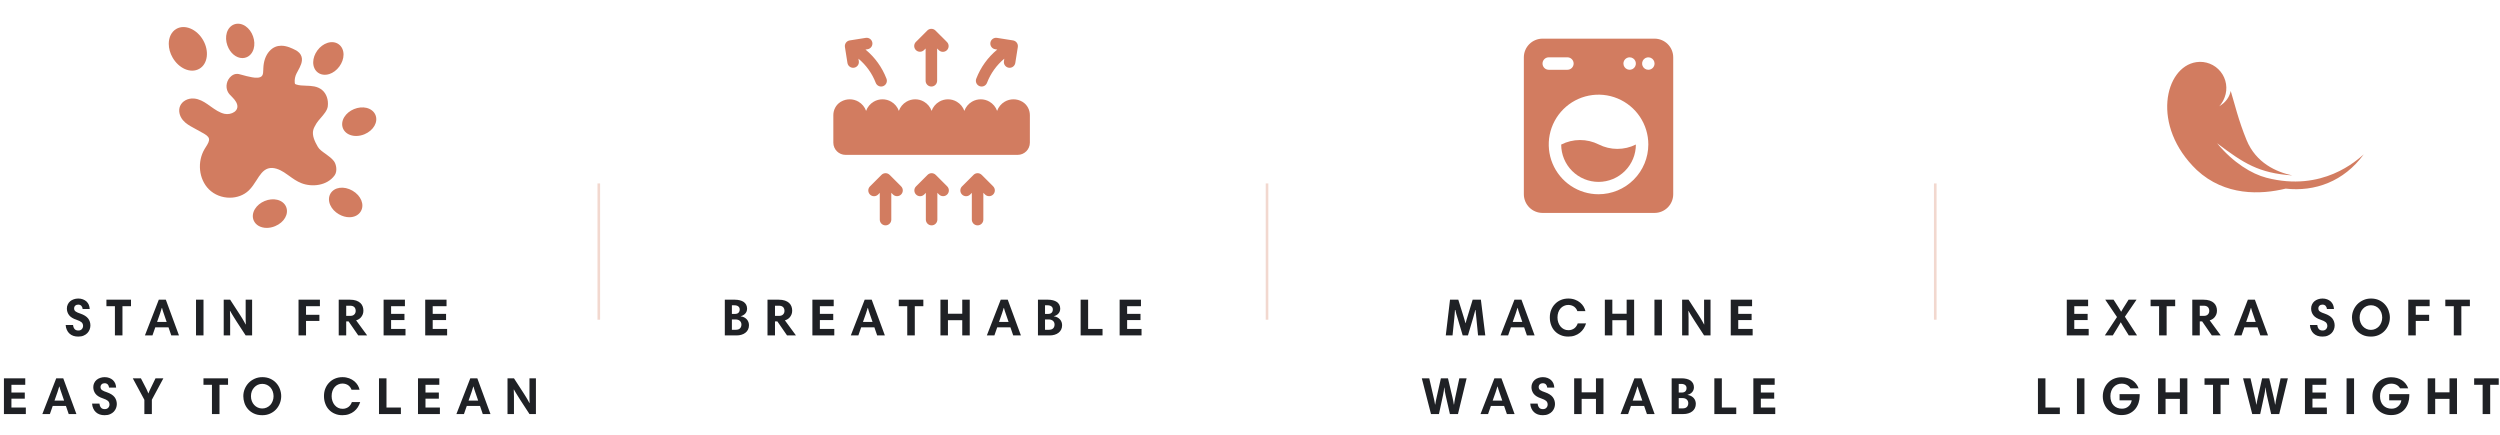
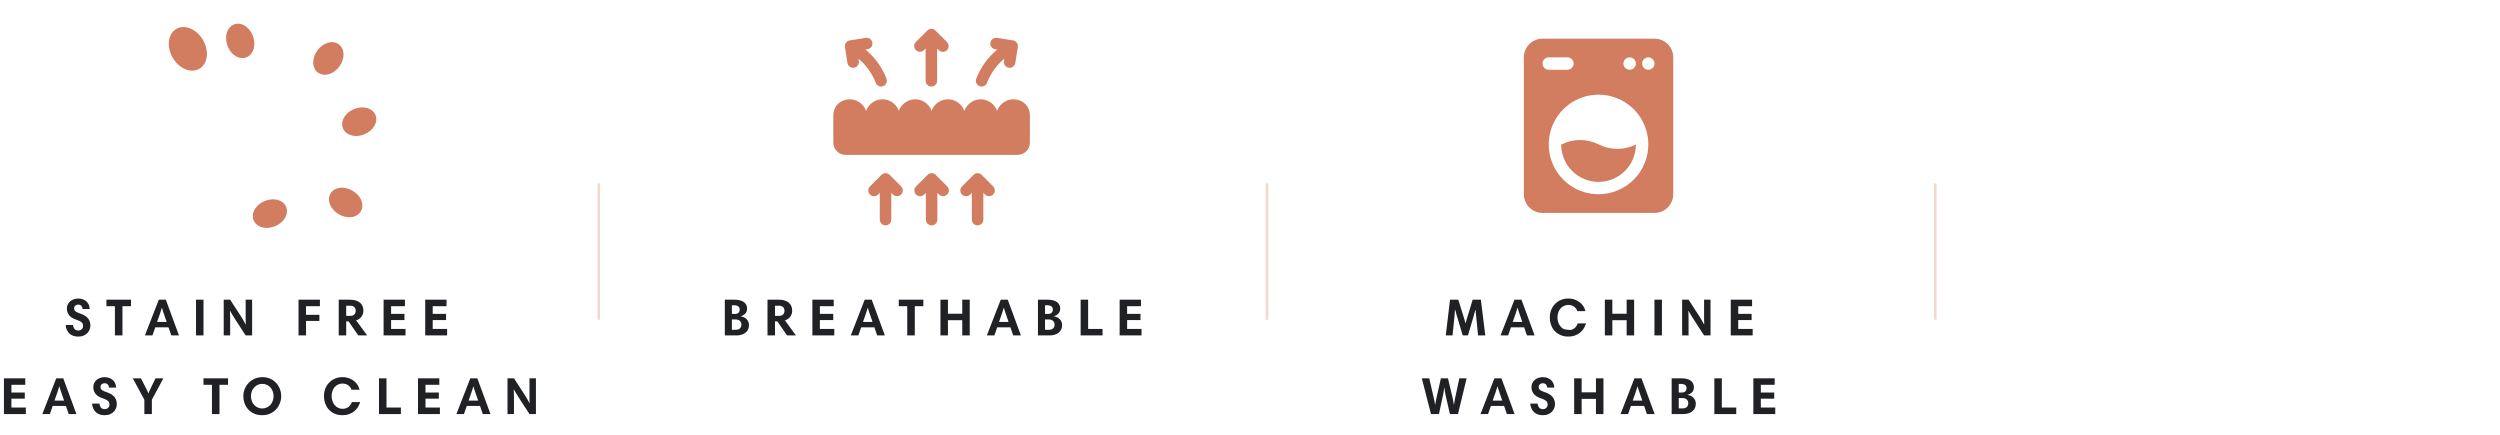
<svg xmlns="http://www.w3.org/2000/svg" fill="none" viewBox="0 0 954 166" height="166" width="954">
  <path fill="#D27C60" d="M139.868 41.16C138.38 40.812 136.676 40.968 135.092 41.628C133.496 42.288 132.176 43.368 131.372 44.688C130.508 46.092 130.328 47.664 130.88 48.996C131.432 50.328 132.668 51.312 134.276 51.696C134.792 51.828 135.332 51.888 135.884 51.888C136.928 51.888 138.02 51.672 139.064 51.24C142.532 49.8 144.38 46.56 143.276 43.872C142.724 42.54 141.476 41.556 139.868 41.16Z" />
  <path fill="#D27C60" d="M105.788 76.236C104.288 75.876 102.596 76.044 101 76.704C99.404 77.364 98.096 78.444 97.292 79.752C96.416 81.168 96.236 82.74 96.788 84.072C97.556 85.92 99.5 86.964 101.78 86.964C102.8 86.964 103.892 86.76 104.972 86.304C108.452 84.876 110.3 81.636 109.184 78.936C108.632 77.604 107.396 76.62 105.788 76.236Z" />
  <path fill="#D27C60" d="M73.34 26.964C74.312 26.964 75.236 26.724 76.076 26.244C79.28 24.396 79.916 19.476 77.492 15.288C75.068 11.088 70.484 9.18 67.292 11.028C65.396 12.12 64.4 14.28 64.4 16.728C64.4 18.432 64.88 20.28 65.876 21.996C67.016 23.964 68.66 25.5 70.508 26.328C71.456 26.748 72.416 26.964 73.34 26.964Z" />
  <path fill="#D27C60" d="M126.092 73.896C125.372 75.144 125.348 76.728 126.02 78.24C126.644 79.644 127.808 80.892 129.308 81.756C130.628 82.524 132.02 82.896 133.316 82.896C135.2 82.896 136.844 82.104 137.708 80.604C139.172 78.084 137.756 74.628 134.504 72.756C131.24 70.872 127.556 71.376 126.092 73.896Z" />
  <path fill="#D27C60" d="M129.284 16.92C128.132 16.056 126.56 15.852 124.976 16.356C123.512 16.824 122.144 17.844 121.124 19.224C120.104 20.616 119.528 22.224 119.516 23.76C119.504 25.416 120.164 26.856 121.328 27.708C122.072 28.26 122.984 28.536 123.956 28.536C124.496 28.536 125.06 28.452 125.636 28.272C127.1 27.804 128.468 26.784 129.488 25.392C130.508 24.012 131.084 22.404 131.096 20.868C131.108 19.212 130.448 17.772 129.284 16.92Z" />
-   <path fill="#D27C60" d="M73.748 48.732L77.324 50.712C78.416 51.312 79.496 51.972 79.736 52.872C79.976 53.82 79.292 54.924 78.56 56.076C78.404 56.328 78.248 56.568 78.104 56.808C75.164 61.716 75.848 68.34 79.688 72.216C81.824 74.364 84.776 75.444 87.692 75.444C90.38 75.444 93.044 74.52 94.976 72.636C96.14 71.508 97.016 70.128 97.868 68.808C99.128 66.816 100.328 64.944 102.236 64.308C104.36 63.612 106.76 64.716 108.392 65.76C109.052 66.192 109.7 66.648 110.336 67.104C111.776 68.148 113.276 69.228 115.028 69.9C119 71.46 124.784 70.932 127.688 66.912C128.828 65.328 128.324 62.724 127.46 61.548C126.656 60.444 125.42 59.568 124.244 58.716C123.068 57.888 121.856 57.024 121.316 56.088C120.128 54.048 118.988 51.684 119.552 49.56C119.756 48.792 120.188 48.06 120.644 47.28L120.788 47.04C121.076 46.536 121.664 45.852 122.276 45.144C123.572 43.656 124.904 42.12 125.084 40.572C125.396 38.088 124.556 35.7 122.912 34.344C121.1 32.844 118.88 32.772 116.732 32.7C115.412 32.652 114.152 32.616 113.06 32.244C112.664 32.112 112.58 32.016 112.568 31.992C112.544 31.968 112.508 31.872 112.472 31.524C112.364 30.336 112.616 29.1 113.156 28.032C113.312 27.732 113.48 27.42 113.648 27.108C114.584 25.404 115.64 23.472 115.064 21.612C114.74 20.556 113.948 19.704 112.7 19.08C111.56 18.492 109.508 17.448 107.336 17.448C105.788 17.448 104.168 17.976 102.764 19.572C101.372 21.156 100.58 23.4 100.484 26.088L100.472 26.544C100.448 27.48 100.424 28.356 100.016 28.908C99.332 29.844 97.568 29.748 96.212 29.496C94.82 29.244 93.44 28.908 92.06 28.5C91.472 28.32 90.74 28.104 89.936 28.236C89.36 28.332 88.796 28.596 88.268 29.028C86.468 30.492 85.904 33.18 86.996 35.148C87.404 35.88 87.98 36.432 88.484 36.924L88.736 37.188C89.684 38.136 90.776 39.564 90.572 40.98C90.452 41.832 89.876 42.396 89.42 42.72C88.412 43.428 86.96 43.704 85.7 43.44C83.792 43.032 82.112 41.844 80.348 40.596C79.94 40.296 79.532 40.008 79.112 39.72C77.708 38.76 76.004 37.764 74.036 37.596C71.696 37.404 69.512 38.58 68.72 40.464C68.012 42.12 68.444 44.244 69.8 45.852C70.916 47.184 72.416 48.012 73.748 48.732Z" />
  <path fill="#D27C60" d="M92.492 22.164C92.972 22.164 93.452 22.08 93.92 21.912C95.276 21.432 96.32 20.244 96.788 18.66C97.22 17.184 97.136 15.48 96.56 13.86C95.984 12.228 94.964 10.86 93.704 9.996C92.336 9.06 90.776 8.796 89.408 9.288C88.052 9.768 87.008 10.956 86.54 12.54C86.108 14.016 86.192 15.72 86.768 17.34C87.812 20.28 90.152 22.164 92.492 22.164Z" />
  <path fill="#1F2125" d="M31.541 117.92C31.501 117.42 31.321 117.02 31.041 116.7C30.741 116.4 30.341 116.24 29.841 116.24C29.381 116.24 29.001 116.38 28.721 116.64C28.421 116.92 28.281 117.26 28.281 117.7C28.281 118.22 28.481 118.62 28.921 118.9C29.341 119.18 29.921 119.44 30.641 119.66C32.041 120.14 33.021 120.76 33.621 121.52C34.201 122.28 34.501 123.18 34.501 124.2C34.501 124.7 34.401 125.2 34.221 125.7C34.021 126.22 33.741 126.68 33.361 127.08C32.981 127.48 32.501 127.82 31.921 128.06C31.341 128.32 30.661 128.44 29.861 128.44C29.181 128.44 28.541 128.36 27.981 128.16C27.421 127.96 26.921 127.68 26.521 127.3C26.101 126.92 25.761 126.46 25.521 125.9C25.261 125.36 25.101 124.74 25.061 124.02H27.881C27.941 124.66 28.141 125.18 28.461 125.56C28.781 125.94 29.261 126.12 29.901 126.12C30.461 126.12 30.901 125.96 31.221 125.6C31.541 125.26 31.701 124.84 31.701 124.36C31.701 123.8 31.501 123.34 31.121 122.98C30.721 122.64 30.101 122.32 29.241 122.04C27.881 121.6 26.921 121 26.361 120.26C25.801 119.52 25.521 118.68 25.521 117.74C25.521 117.18 25.621 116.66 25.861 116.18C26.081 115.7 26.381 115.3 26.781 114.96C27.161 114.64 27.621 114.38 28.161 114.2C28.681 114.02 29.261 113.92 29.861 113.92C30.501 113.92 31.101 114.02 31.621 114.22C32.141 114.42 32.601 114.68 32.981 115.02C33.361 115.38 33.661 115.8 33.881 116.28C34.081 116.78 34.201 117.32 34.241 117.92H31.541ZM43.851 116.84H40.611V114.36H49.991V116.84H46.731V128H43.851V116.84ZM60.598 114.36H63.278L68.298 128H65.358L64.298 124.9H59.258L58.178 128H55.298L60.598 114.36ZM59.938 122.86H63.598L62.478 119.6C62.338 119.22 62.218 118.86 62.118 118.54C62.018 118.22 61.918 117.88 61.838 117.52H61.738C61.538 118.24 61.318 118.94 61.078 119.62L59.938 122.86ZM74.799 114.36H77.659V128H74.799V114.36ZM87.746 118.64C87.746 118.8 87.746 119 87.766 119.24C87.766 119.48 87.786 119.7 87.786 119.94C87.786 120.18 87.806 120.42 87.806 120.64C87.806 120.88 87.826 121.06 87.826 121.22V128H85.366V114.36H87.826L91.626 120.22C91.946 120.7 92.206 121.14 92.426 121.5C92.646 121.86 92.846 122.2 93.006 122.48C93.166 122.76 93.306 123.02 93.426 123.24C93.546 123.46 93.646 123.66 93.746 123.82H93.806C93.806 123.66 93.786 123.46 93.786 123.24C93.786 123.02 93.766 122.8 93.766 122.56C93.766 122.34 93.746 122.12 93.746 121.9C93.746 121.7 93.746 121.52 93.746 121.36V114.36H96.206V128H93.746L90.266 122.66C89.866 122.06 89.546 121.54 89.286 121.1C89.006 120.68 88.786 120.32 88.606 120C88.426 119.7 88.266 119.44 88.146 119.22C88.026 119.02 87.906 118.82 87.826 118.64H87.746ZM122.081 116.84H116.781V120.12H121.881V122.48H116.781V128H113.921V114.36H122.081V116.84ZM140.113 128H136.713L133.013 122.64H132.113V128H129.253V114.36H133.493C134.453 114.36 135.253 114.48 135.913 114.7C136.573 114.94 137.113 115.24 137.513 115.62C137.913 116 138.213 116.44 138.393 116.94C138.573 117.44 138.673 117.96 138.673 118.52C138.673 119.02 138.593 119.48 138.453 119.88C138.293 120.28 138.093 120.64 137.853 120.96C137.613 121.28 137.313 121.54 136.973 121.76C136.633 121.98 136.273 122.14 135.893 122.24L140.113 128ZM135.733 118.64C135.733 118.02 135.553 117.54 135.193 117.18C134.833 116.84 134.313 116.66 133.633 116.66H132.113V120.54H133.653C134.293 120.54 134.813 120.38 135.173 120.02C135.533 119.68 135.733 119.22 135.733 118.64ZM154.521 116.84H149.241V119.78H154.341V122.14H149.241V125.52H154.741V128H146.381V114.36H154.521V116.84ZM170.4 116.84H165.12V119.78H170.22V122.14H165.12V125.52H170.62V128H162.26V114.36H170.4V116.84ZM9.639 146.84H4.359V149.78H9.459V152.14H4.359V155.52H9.859V158H1.499V144.36H9.639V146.84ZM21.458 144.36H24.138L29.158 158H26.218L25.158 154.9H20.118L19.038 158H16.158L21.458 144.36ZM20.798 152.86H24.458L23.338 149.6C23.198 149.22 23.078 148.86 22.978 148.54C22.878 148.22 22.778 147.88 22.698 147.52H22.598C22.398 148.24 22.178 148.94 21.938 149.62L20.798 152.86ZM41.619 147.92C41.579 147.42 41.399 147.02 41.119 146.7C40.819 146.4 40.419 146.24 39.919 146.24C39.459 146.24 39.079 146.38 38.799 146.64C38.499 146.92 38.359 147.26 38.359 147.7C38.359 148.22 38.559 148.62 38.999 148.9C39.419 149.18 39.999 149.44 40.719 149.66C42.119 150.14 43.099 150.76 43.699 151.52C44.279 152.28 44.579 153.18 44.579 154.2C44.579 154.7 44.479 155.2 44.299 155.7C44.099 156.22 43.819 156.68 43.439 157.08C43.059 157.48 42.579 157.82 41.999 158.06C41.419 158.32 40.739 158.44 39.939 158.44C39.259 158.44 38.619 158.36 38.059 158.16C37.499 157.96 36.999 157.68 36.599 157.3C36.179 156.92 35.839 156.46 35.599 155.9C35.339 155.36 35.179 154.74 35.139 154.02H37.959C38.019 154.66 38.219 155.18 38.539 155.56C38.859 155.94 39.339 156.12 39.979 156.12C40.539 156.12 40.979 155.96 41.299 155.6C41.619 155.26 41.779 154.84 41.779 154.36C41.779 153.8 41.579 153.34 41.199 152.98C40.799 152.64 40.179 152.32 39.319 152.04C37.959 151.6 36.999 151 36.439 150.26C35.879 149.52 35.599 148.68 35.599 147.74C35.599 147.18 35.699 146.66 35.939 146.18C36.159 145.7 36.459 145.3 36.859 144.96C37.239 144.64 37.699 144.38 38.239 144.2C38.759 144.02 39.339 143.92 39.939 143.92C40.579 143.92 41.179 144.02 41.699 144.22C42.219 144.42 42.679 144.68 43.059 145.02C43.439 145.38 43.739 145.8 43.959 146.28C44.159 146.78 44.279 147.32 44.319 147.92H41.619ZM55.089 152.56L50.669 144.36H53.769L55.869 148.42C56.009 148.72 56.149 149.02 56.269 149.3C56.389 149.58 56.509 149.86 56.589 150.12H56.629C56.729 149.84 56.849 149.58 56.969 149.3C57.089 149.04 57.209 148.76 57.369 148.44L59.349 144.36H62.349L57.949 152.54V158H55.089V152.56ZM80.882 146.84H77.642V144.36H87.022V146.84H83.762V158H80.882V146.84ZM95.769 151.18C95.769 151.86 95.87 152.48 96.09 153.04C96.309 153.62 96.609 154.12 97.01 154.54C97.389 154.96 97.85 155.28 98.37 155.52C98.889 155.76 99.45 155.88 100.069 155.88C100.669 155.88 101.249 155.76 101.769 155.52C102.289 155.28 102.749 154.96 103.149 154.54C103.529 154.12 103.829 153.62 104.049 153.04C104.269 152.48 104.389 151.86 104.389 151.18C104.389 150.54 104.269 149.92 104.069 149.34C103.869 148.78 103.569 148.28 103.209 147.86C102.829 147.44 102.369 147.1 101.849 146.86C101.329 146.62 100.729 146.48 100.089 146.48C99.469 146.48 98.889 146.6 98.37 146.84C97.85 147.08 97.389 147.42 97.01 147.84C96.609 148.26 96.309 148.76 96.09 149.32C95.87 149.9 95.769 150.52 95.769 151.18ZM92.85 151.18C92.85 150.22 93.029 149.3 93.389 148.42C93.749 147.54 94.249 146.78 94.889 146.1C95.529 145.44 96.309 144.92 97.189 144.52C98.07 144.12 99.049 143.92 100.109 143.92C101.229 143.92 102.229 144.12 103.129 144.52C104.009 144.92 104.769 145.46 105.389 146.14C106.009 146.82 106.489 147.58 106.809 148.46C107.129 149.34 107.309 150.24 107.309 151.18C107.309 152.18 107.109 153.12 106.749 154C106.389 154.88 105.889 155.66 105.249 156.32C104.609 156.98 103.849 157.5 102.969 157.88C102.089 158.26 101.129 158.44 100.089 158.44C98.829 158.44 97.749 158.22 96.85 157.78C95.93 157.34 95.189 156.78 94.59 156.08C93.99 155.38 93.549 154.6 93.269 153.74C92.99 152.88 92.85 152.02 92.85 151.18ZM130.711 143.92C131.651 143.92 132.491 144.08 133.251 144.36C134.011 144.64 134.651 145.02 135.211 145.48C135.751 145.94 136.191 146.46 136.531 147.02C136.851 147.58 137.091 148.16 137.211 148.72H134.131C134.031 148.42 133.891 148.12 133.691 147.84C133.491 147.56 133.251 147.3 132.971 147.08C132.671 146.86 132.331 146.68 131.951 146.56C131.551 146.44 131.131 146.36 130.691 146.36C130.091 146.36 129.531 146.48 129.031 146.72C128.511 146.96 128.071 147.28 127.711 147.7C127.351 148.12 127.051 148.62 126.851 149.22C126.651 149.82 126.551 150.46 126.551 151.16C126.551 151.82 126.651 152.44 126.851 153.02C127.051 153.62 127.331 154.12 127.691 154.56C128.051 155 128.491 155.36 129.011 155.62C129.531 155.88 130.091 156 130.731 156C131.211 156 131.651 155.94 132.051 155.78C132.451 155.64 132.791 155.44 133.091 155.2C133.371 154.96 133.611 154.7 133.811 154.38C134.011 154.08 134.151 153.76 134.271 153.42H137.451C137.231 154.12 136.931 154.78 136.551 155.38C136.151 155.98 135.691 156.52 135.131 156.96C134.571 157.42 133.911 157.78 133.171 158.04C132.411 158.32 131.571 158.44 130.651 158.44C129.591 158.44 128.631 158.26 127.771 157.88C126.891 157.52 126.151 157 125.551 156.36C124.931 155.72 124.451 154.94 124.131 154.04C123.791 153.16 123.631 152.18 123.631 151.14C123.631 150.1 123.791 149.14 124.151 148.26C124.511 147.38 124.991 146.62 125.631 145.98C126.251 145.34 126.991 144.82 127.871 144.46C128.731 144.1 129.671 143.92 130.711 143.92ZM144.624 144.36H147.484V155.52H152.984V158H144.624V144.36ZM167.646 146.84H162.366V149.78H167.466V152.14H162.366V155.52H167.866V158H159.506V144.36H167.646V146.84ZM179.465 144.36H182.145L187.165 158H184.225L183.165 154.9H178.125L177.045 158H174.165L179.465 144.36ZM178.805 152.86H182.465L181.345 149.6C181.205 149.22 181.085 148.86 180.985 148.54C180.885 148.22 180.785 147.88 180.705 147.52H180.605C180.405 148.24 180.185 148.94 179.945 149.62L178.805 152.86ZM196.047 148.64C196.047 148.8 196.047 149 196.067 149.24C196.067 149.48 196.087 149.7 196.087 149.94C196.087 150.18 196.107 150.42 196.107 150.64C196.107 150.88 196.127 151.06 196.127 151.22V158H193.667V144.36H196.127L199.927 150.22C200.247 150.7 200.507 151.14 200.727 151.5C200.947 151.86 201.147 152.2 201.307 152.48C201.467 152.76 201.607 153.02 201.727 153.24C201.847 153.46 201.947 153.66 202.047 153.82H202.107C202.107 153.66 202.087 153.46 202.087 153.24C202.087 153.02 202.067 152.8 202.067 152.56C202.067 152.34 202.047 152.12 202.047 151.9C202.047 151.7 202.047 151.52 202.047 151.36V144.36H204.507V158H202.047L198.567 152.66C198.167 152.06 197.847 151.54 197.587 151.1C197.307 150.68 197.087 150.32 196.907 150C196.727 149.7 196.567 149.44 196.447 149.22C196.327 149.02 196.207 148.82 196.127 148.64H196.047Z" />
  <path fill="#D27C60" d="M356.946 11.625C356.078 10.779 354.7 10.798 353.856 11.645L349.502 15.998C348.644 16.856 348.644 18.247 349.502 19.105C350.36 19.963 351.752 19.963 352.61 19.105L353.214 18.501V30.823C353.214 32.036 354.198 33.02 355.411 33.02C356.625 33.02 357.609 32.036 357.609 30.823V18.501L358.245 19.137C359.103 19.995 360.494 19.996 361.353 19.137C362.211 18.279 362.211 16.888 361.353 16.03C360.467 15.145 357.092 11.768 356.946 11.625Z" />
  <path fill="#D27C60" d="M330.274 18.916L331.064 18.791C332.263 18.601 333.08 17.475 332.891 16.277C332.701 15.078 331.576 14.261 330.377 14.45C328.982 14.671 324.411 15.393 324.21 15.429C323.016 15.64 322.238 16.77 322.422 17.934L323.385 24.018C323.575 25.215 324.699 26.035 325.899 25.845C327.098 25.655 327.916 24.529 327.726 23.331L327.577 22.393C330.525 24.845 332.789 27.992 334.183 31.612C334.618 32.742 335.888 33.31 337.023 32.873C338.155 32.437 338.72 31.166 338.284 30.033C336.6 25.66 333.855 21.859 330.274 18.916Z" />
  <path fill="#D27C60" d="M386.575 15.421L380.447 14.45C379.249 14.26 378.122 15.078 377.933 16.276C377.743 17.475 378.56 18.601 379.759 18.791L380.549 18.916C376.968 21.859 374.223 25.66 372.539 30.034C372.103 31.166 372.668 32.438 373.8 32.874C374.94 33.312 376.207 32.738 376.64 31.613C378.034 27.993 380.298 24.845 383.246 22.393L383.097 23.331C382.907 24.529 383.725 25.655 384.924 25.845C386.127 26.035 387.249 25.212 387.438 24.018L388.401 17.935C388.59 16.741 387.77 15.61 386.575 15.421Z" />
  <path fill="#D27C60" d="M339.483 66.729C338.625 65.871 337.234 65.871 336.376 66.729L331.981 71.123C331.123 71.981 331.123 73.373 331.981 74.231C332.839 75.089 334.23 75.089 335.088 74.231L335.725 73.594V83.803C335.725 85.016 336.709 86 337.922 86C339.136 86 340.119 85.016 340.119 83.803V73.58L340.756 74.216C341.614 75.074 343.005 75.074 343.863 74.216C344.721 73.358 344.721 71.967 343.863 71.109L339.483 66.729Z" />
  <path fill="#D27C60" d="M357.062 66.729C356.204 65.871 354.812 65.871 353.954 66.729L349.56 71.123C348.701 71.981 348.701 73.373 349.56 74.231C350.418 75.089 351.809 75.089 352.667 74.231L353.303 73.594V83.803C353.303 85.016 354.287 86 355.501 86C356.714 86 357.698 85.016 357.698 83.803V73.58L358.334 74.216C359.192 75.074 360.584 75.074 361.442 74.216C362.3 73.358 362.3 71.967 361.442 71.109L357.062 66.729Z" />
  <path fill="#D27C60" d="M378.988 71.109L374.608 66.729C373.75 65.871 372.359 65.871 371.501 66.729L367.106 71.123C366.248 71.981 366.248 73.373 367.106 74.231C367.964 75.089 369.355 75.089 370.213 74.231L370.85 73.594V83.803C370.85 85.016 371.834 86 373.047 86C374.261 86 375.244 85.016 375.244 83.803V73.58L375.881 74.216C376.739 75.074 378.13 75.074 378.988 74.216C379.846 73.358 379.846 71.967 378.988 71.109Z" />
  <path fill="#D27C60" d="M393.001 43.96V54.432C393.001 57.011 390.911 59.101 388.333 59.101H322.668C320.09 59.101 318 57.011 318 54.433V43.96C318 41.944 318.986 40.028 320.685 38.943C320.759 38.896 320.834 38.85 320.911 38.805C322.977 37.596 325.536 37.596 327.602 38.805C328.974 39.607 329.989 40.858 330.505 42.311C331.021 40.858 332.036 39.607 333.408 38.805C335.475 37.596 338.034 37.596 340.1 38.805C341.472 39.607 342.487 40.858 343.003 42.311C343.519 40.858 344.534 39.607 345.906 38.805C347.972 37.596 350.531 37.596 352.598 38.805C353.97 39.607 354.985 40.858 355.501 42.311C356.017 40.858 357.032 39.607 358.404 38.805C360.47 37.596 363.029 37.596 365.095 38.805C366.468 39.607 367.482 40.858 367.999 42.311C368.515 40.858 369.53 39.607 370.902 38.805C372.968 37.596 375.527 37.596 377.593 38.805C378.965 39.607 379.98 40.858 380.496 42.311C381.013 40.858 382.028 39.607 383.4 38.805C385.466 37.596 388.025 37.596 390.091 38.805C390.167 38.85 390.242 38.896 390.316 38.943C392.015 40.028 393.001 41.944 393.001 43.96Z" />
  <path fill="#1F2125" d="M276.589 114.36H280.369C281.069 114.36 281.709 114.44 282.289 114.58C282.869 114.72 283.369 114.94 283.789 115.22C284.189 115.5 284.509 115.86 284.749 116.3C284.969 116.74 285.089 117.24 285.089 117.8C285.089 118.2 285.009 118.54 284.889 118.86C284.769 119.18 284.589 119.44 284.369 119.68C284.149 119.92 283.889 120.14 283.589 120.3C283.289 120.46 282.969 120.58 282.649 120.66V120.7C283.169 120.78 283.609 120.92 284.009 121.12C284.409 121.34 284.729 121.6 285.009 121.9C285.269 122.2 285.469 122.54 285.609 122.92C285.729 123.3 285.809 123.68 285.809 124.08C285.809 124.72 285.689 125.28 285.449 125.76C285.209 126.24 284.869 126.66 284.449 126.98C284.009 127.32 283.509 127.58 282.929 127.74C282.349 127.92 281.729 128 281.049 128H276.589V114.36ZM282.929 123.84C282.929 123.28 282.729 122.8 282.329 122.44C281.929 122.08 281.369 121.9 280.649 121.9H279.289V125.84H280.769C281.469 125.84 282.009 125.68 282.369 125.32C282.729 124.98 282.929 124.48 282.929 123.84ZM282.269 118.08C282.269 117.58 282.089 117.2 281.729 116.92C281.369 116.64 280.869 116.5 280.229 116.5H279.289V119.8H280.329C281.009 119.8 281.489 119.66 281.809 119.34C282.109 119.04 282.269 118.62 282.269 118.08ZM303.738 128H300.338L296.638 122.64H295.738V128H292.878V114.36H297.118C298.078 114.36 298.878 114.48 299.538 114.7C300.198 114.94 300.738 115.24 301.138 115.62C301.538 116 301.838 116.44 302.018 116.94C302.198 117.44 302.298 117.96 302.298 118.52C302.298 119.02 302.218 119.48 302.078 119.88C301.918 120.28 301.718 120.64 301.478 120.96C301.238 121.28 300.938 121.54 300.598 121.76C300.258 121.98 299.898 122.14 299.518 122.24L303.738 128ZM299.358 118.64C299.358 118.02 299.178 117.54 298.818 117.18C298.458 116.84 297.938 116.66 297.258 116.66H295.738V120.54H297.278C297.918 120.54 298.438 120.38 298.798 120.02C299.158 119.68 299.358 119.22 299.358 118.64ZM318.146 116.84H312.866V119.78H317.966V122.14H312.866V125.52H318.366V128H310.006V114.36H318.146V116.84ZM329.965 114.36H332.645L337.665 128H334.725L333.665 124.9H328.625L327.545 128H324.665L329.965 114.36ZM329.305 122.86H332.965L331.845 119.6C331.705 119.22 331.585 118.86 331.485 118.54C331.385 118.22 331.285 117.88 331.205 117.52H331.105C330.905 118.24 330.685 118.94 330.445 119.62L329.305 122.86ZM346.207 116.84H342.967V114.36H352.347V116.84H349.087V128H346.207V116.84ZM367.194 122.2H361.734V128H358.874V114.36H361.734V119.72H367.194V114.36H370.054V128H367.194V122.2ZM381.879 114.36H384.559L389.579 128H386.639L385.579 124.9H380.539L379.459 128H376.579L381.879 114.36ZM381.219 122.86H384.879L383.759 119.6C383.619 119.22 383.499 118.86 383.399 118.54C383.299 118.22 383.199 117.88 383.119 117.52H383.019C382.819 118.24 382.599 118.94 382.359 119.62L381.219 122.86ZM396.081 114.36H399.861C400.561 114.36 401.201 114.44 401.781 114.58C402.361 114.72 402.861 114.94 403.281 115.22C403.681 115.5 404.001 115.86 404.241 116.3C404.461 116.74 404.581 117.24 404.581 117.8C404.581 118.2 404.501 118.54 404.381 118.86C404.261 119.18 404.081 119.44 403.861 119.68C403.641 119.92 403.381 120.14 403.081 120.3C402.781 120.46 402.461 120.58 402.141 120.66V120.7C402.661 120.78 403.101 120.92 403.501 121.12C403.901 121.34 404.221 121.6 404.501 121.9C404.761 122.2 404.961 122.54 405.101 122.92C405.221 123.3 405.301 123.68 405.301 124.08C405.301 124.72 405.181 125.28 404.941 125.76C404.701 126.24 404.361 126.66 403.941 126.98C403.501 127.32 403.001 127.58 402.421 127.74C401.841 127.92 401.221 128 400.541 128H396.081V114.36ZM402.421 123.84C402.421 123.28 402.221 122.8 401.821 122.44C401.421 122.08 400.861 121.9 400.141 121.9H398.781V125.84H400.261C400.961 125.84 401.501 125.68 401.861 125.32C402.221 124.98 402.421 124.48 402.421 123.84ZM401.761 118.08C401.761 117.58 401.581 117.2 401.221 116.92C400.861 116.64 400.361 116.5 399.721 116.5H398.781V119.8H399.821C400.501 119.8 400.981 119.66 401.301 119.34C401.601 119.04 401.761 118.62 401.761 118.08ZM412.37 114.36H415.23V125.52H420.73V128H412.37V114.36ZM435.393 116.84H430.113V119.78H435.213V122.14H430.113V125.52H435.613V128H427.253V114.36H435.393V116.84Z" />
-   <path fill="#1F2125" d="M566.787 128H564.027L563.367 121.3C563.327 121.08 563.307 120.84 563.287 120.56L563.207 119.76C563.167 119.5 563.147 119.24 563.127 118.98C563.107 118.74 563.087 118.5 563.087 118.3H562.967C562.847 118.74 562.707 119.24 562.567 119.8C562.427 120.36 562.287 120.86 562.147 121.32L560.167 128H558.167L556.147 121.22C556.007 120.8 555.867 120.34 555.727 119.82C555.587 119.32 555.467 118.82 555.367 118.3H555.207C555.167 118.76 555.147 119.24 555.107 119.76C555.067 120.28 555.027 120.74 554.987 121.18L554.287 128H551.707L553.327 114.36H556.487L558.487 120.8C558.607 121.2 558.727 121.62 558.867 122.06C558.987 122.52 559.107 122.94 559.207 123.3H559.287C559.367 122.94 559.487 122.52 559.627 122.04C559.767 121.58 559.887 121.16 560.007 120.8L561.967 114.36H565.107L566.787 128ZM577.913 114.36H580.593L585.613 128H582.673L581.613 124.9H576.573L575.493 128H572.613L577.913 114.36ZM577.253 122.86H580.913L579.793 119.6C579.653 119.22 579.533 118.86 579.433 118.54C579.333 118.22 579.233 117.88 579.153 117.52H579.053C578.853 118.24 578.633 118.94 578.393 119.62L577.253 122.86ZM598.494 113.92C599.434 113.92 600.274 114.08 601.034 114.36C601.794 114.64 602.434 115.02 602.994 115.48C603.534 115.94 603.974 116.46 604.314 117.02C604.634 117.58 604.874 118.16 604.994 118.72H601.914C601.814 118.42 601.674 118.12 601.474 117.84C601.274 117.56 601.034 117.3 600.754 117.08C600.454 116.86 600.114 116.68 599.734 116.56C599.334 116.44 598.914 116.36 598.474 116.36C597.874 116.36 597.314 116.48 596.814 116.72C596.294 116.96 595.854 117.28 595.494 117.7C595.134 118.12 594.834 118.62 594.634 119.22C594.434 119.82 594.334 120.46 594.334 121.16C594.334 121.82 594.434 122.44 594.634 123.02C594.834 123.62 595.114 124.12 595.474 124.56C595.834 125 596.274 125.36 596.794 125.62C597.314 125.88 597.874 126 598.514 126C598.994 126 599.434 125.94 599.834 125.78C600.234 125.64 600.574 125.44 600.874 125.2C601.154 124.96 601.394 124.7 601.594 124.38C601.794 124.08 601.934 123.76 602.054 123.42H605.234C605.014 124.12 604.714 124.78 604.334 125.38C603.934 125.98 603.474 126.52 602.914 126.96C602.354 127.42 601.694 127.78 600.954 128.04C600.194 128.32 599.354 128.44 598.434 128.44C597.374 128.44 596.414 128.26 595.554 127.88C594.674 127.52 593.934 127 593.334 126.36C592.714 125.72 592.234 124.94 591.914 124.04C591.574 123.16 591.414 122.18 591.414 121.14C591.414 120.1 591.574 119.14 591.934 118.26C592.294 117.38 592.774 116.62 593.414 115.98C594.034 115.34 594.774 114.82 595.654 114.46C596.514 114.1 597.454 113.92 598.494 113.92ZM620.727 122.2H615.267V128H612.407V114.36H615.267V119.72H620.727V114.36H623.587V128H620.727V122.2ZM631.333 114.36H634.193V128H631.333V114.36ZM644.279 118.64C644.279 118.8 644.279 119 644.299 119.24C644.299 119.48 644.319 119.7 644.319 119.94C644.319 120.18 644.339 120.42 644.339 120.64C644.339 120.88 644.359 121.06 644.359 121.22V128H641.899V114.36H644.359L648.159 120.22C648.479 120.7 648.739 121.14 648.959 121.5C649.179 121.86 649.379 122.2 649.539 122.48C649.699 122.76 649.839 123.02 649.959 123.24C650.079 123.46 650.179 123.66 650.279 123.82H650.339C650.339 123.66 650.319 123.46 650.319 123.24C650.319 123.02 650.299 122.8 650.299 122.56C650.299 122.34 650.279 122.12 650.279 121.9C650.279 121.7 650.279 121.52 650.279 121.36V114.36H652.739V128H650.279L646.799 122.66C646.399 122.06 646.079 121.54 645.819 121.1C645.539 120.68 645.319 120.32 645.139 120C644.959 119.7 644.799 119.44 644.679 119.22C644.559 119.02 644.439 118.82 644.359 118.64H644.279ZM668.594 116.84H663.314V119.78H668.414V122.14H663.314V125.52H668.814V128H660.454V114.36H668.594V116.84ZM551.644 150.82C551.524 150.32 551.444 149.84 551.364 149.36C551.284 148.9 551.244 148.42 551.204 147.92H551.124C551.044 148.42 550.984 148.9 550.924 149.34C550.864 149.78 550.784 150.26 550.664 150.76L549.104 158H546.064L542.564 144.36H545.404L547.104 151.78C547.184 152.12 547.244 152.4 547.304 152.64C547.344 152.88 547.384 153.1 547.424 153.3C547.464 153.5 547.484 153.68 547.524 153.84L547.604 154.36H547.684C547.744 153.94 547.824 153.48 547.924 153C548.004 152.52 548.104 152.06 548.224 151.6L549.844 144.36H552.544L554.284 151.74C554.424 152.32 554.524 152.8 554.584 153.18C554.644 153.56 554.704 153.96 554.784 154.36H554.864C554.924 153.9 554.984 153.44 555.064 153C555.144 152.56 555.224 152.16 555.304 151.76L556.884 144.36H559.664L556.364 158H553.284L551.644 150.82ZM570.266 144.36H572.946L577.966 158H575.026L573.966 154.9H568.926L567.846 158H564.966L570.266 144.36ZM569.606 152.86H573.266L572.146 149.6C572.006 149.22 571.886 148.86 571.786 148.54C571.686 148.22 571.586 147.88 571.506 147.52H571.406C571.206 148.24 570.986 148.94 570.746 149.62L569.606 152.86ZM590.427 147.92C590.387 147.42 590.207 147.02 589.927 146.7C589.627 146.4 589.227 146.24 588.727 146.24C588.267 146.24 587.887 146.38 587.607 146.64C587.307 146.92 587.167 147.26 587.167 147.7C587.167 148.22 587.367 148.62 587.807 148.9C588.227 149.18 588.807 149.44 589.527 149.66C590.927 150.14 591.907 150.76 592.507 151.52C593.087 152.28 593.387 153.18 593.387 154.2C593.387 154.7 593.287 155.2 593.107 155.7C592.907 156.22 592.627 156.68 592.247 157.08C591.867 157.48 591.387 157.82 590.807 158.06C590.227 158.32 589.547 158.44 588.747 158.44C588.067 158.44 587.427 158.36 586.867 158.16C586.307 157.96 585.807 157.68 585.407 157.3C584.987 156.92 584.647 156.46 584.407 155.9C584.147 155.36 583.987 154.74 583.947 154.02H586.767C586.827 154.66 587.027 155.18 587.347 155.56C587.667 155.94 588.147 156.12 588.787 156.12C589.347 156.12 589.787 155.96 590.107 155.6C590.427 155.26 590.587 154.84 590.587 154.36C590.587 153.8 590.387 153.34 590.007 152.98C589.607 152.64 588.987 152.32 588.127 152.04C586.767 151.6 585.807 151 585.247 150.26C584.687 149.52 584.407 148.68 584.407 147.74C584.407 147.18 584.507 146.66 584.747 146.18C584.967 145.7 585.267 145.3 585.667 144.96C586.047 144.64 586.507 144.38 587.047 144.2C587.567 144.02 588.147 143.92 588.747 143.92C589.387 143.92 589.987 144.02 590.507 144.22C591.027 144.42 591.487 144.68 591.867 145.02C592.247 145.38 592.547 145.8 592.767 146.28C592.967 146.78 593.087 147.32 593.127 147.92H590.427ZM609.018 152.2H603.558V158H600.698V144.36H603.558V149.72H609.018V144.36H611.878V158H609.018V152.2ZM623.704 144.36H626.384L631.404 158H628.464L627.404 154.9H622.364L621.284 158H618.404L623.704 144.36ZM623.044 152.86H626.704L625.584 149.6C625.444 149.22 625.324 148.86 625.224 148.54C625.124 148.22 625.024 147.88 624.944 147.52H624.844C624.644 148.24 624.424 148.94 624.184 149.62L623.044 152.86ZM637.905 144.36H641.685C642.385 144.36 643.025 144.44 643.605 144.58C644.185 144.72 644.685 144.94 645.105 145.22C645.505 145.5 645.825 145.86 646.065 146.3C646.285 146.74 646.405 147.24 646.405 147.8C646.405 148.2 646.325 148.54 646.205 148.86C646.085 149.18 645.905 149.44 645.685 149.68C645.465 149.92 645.205 150.14 644.905 150.3C644.605 150.46 644.285 150.58 643.965 150.66V150.7C644.485 150.78 644.925 150.92 645.325 151.12C645.725 151.34 646.045 151.6 646.325 151.9C646.585 152.2 646.785 152.54 646.925 152.92C647.045 153.3 647.125 153.68 647.125 154.08C647.125 154.72 647.005 155.28 646.765 155.76C646.525 156.24 646.185 156.66 645.765 156.98C645.325 157.32 644.825 157.58 644.245 157.74C643.665 157.92 643.045 158 642.365 158H637.905V144.36ZM644.245 153.84C644.245 153.28 644.045 152.8 643.645 152.44C643.245 152.08 642.685 151.9 641.965 151.9H640.605V155.84H642.085C642.785 155.84 643.325 155.68 643.685 155.32C644.045 154.98 644.245 154.48 644.245 153.84ZM643.585 148.08C643.585 147.58 643.405 147.2 643.045 146.92C642.685 146.64 642.185 146.5 641.545 146.5H640.605V149.8H641.645C642.325 149.8 642.805 149.66 643.125 149.34C643.425 149.04 643.585 148.62 643.585 148.08ZM654.194 144.36H657.054V155.52H662.554V158H654.194V144.36ZM677.217 146.84H671.937V149.78H677.037V152.14H671.937V155.52H677.437V158H669.077V144.36H677.217V146.84Z" />
+   <path fill="#1F2125" d="M566.787 128H564.027L563.367 121.3C563.327 121.08 563.307 120.84 563.287 120.56L563.207 119.76C563.167 119.5 563.147 119.24 563.127 118.98C563.107 118.74 563.087 118.5 563.087 118.3H562.967C562.847 118.74 562.707 119.24 562.567 119.8C562.427 120.36 562.287 120.86 562.147 121.32L560.167 128H558.167L556.147 121.22C556.007 120.8 555.867 120.34 555.727 119.82C555.587 119.32 555.467 118.82 555.367 118.3H555.207C555.167 118.76 555.147 119.24 555.107 119.76C555.067 120.28 555.027 120.74 554.987 121.18L554.287 128H551.707L553.327 114.36H556.487L558.487 120.8C558.607 121.2 558.727 121.62 558.867 122.06C558.987 122.52 559.107 122.94 559.207 123.3H559.287C559.367 122.94 559.487 122.52 559.627 122.04C559.767 121.58 559.887 121.16 560.007 120.8L561.967 114.36H565.107L566.787 128ZM577.913 114.36H580.593L585.613 128H582.673L581.613 124.9H576.573L575.493 128H572.613L577.913 114.36ZM577.253 122.86H580.913L579.793 119.6C579.653 119.22 579.533 118.86 579.433 118.54C579.333 118.22 579.233 117.88 579.153 117.52H579.053C578.853 118.24 578.633 118.94 578.393 119.62L577.253 122.86ZM598.494 113.92C599.434 113.92 600.274 114.08 601.034 114.36C601.794 114.64 602.434 115.02 602.994 115.48C603.534 115.94 603.974 116.46 604.314 117.02C604.634 117.58 604.874 118.16 604.994 118.72H601.914C601.814 118.42 601.674 118.12 601.474 117.84C601.274 117.56 601.034 117.3 600.754 117.08C600.454 116.86 600.114 116.68 599.734 116.56C599.334 116.44 598.914 116.36 598.474 116.36C597.874 116.36 597.314 116.48 596.814 116.72C596.294 116.96 595.854 117.28 595.494 117.7C595.134 118.12 594.834 118.62 594.634 119.22C594.434 119.82 594.334 120.46 594.334 121.16C594.334 121.82 594.434 122.44 594.634 123.02C594.834 123.62 595.114 124.12 595.474 124.56C595.834 125 596.274 125.36 596.794 125.62C598.994 126 599.434 125.94 599.834 125.78C600.234 125.64 600.574 125.44 600.874 125.2C601.154 124.96 601.394 124.7 601.594 124.38C601.794 124.08 601.934 123.76 602.054 123.42H605.234C605.014 124.12 604.714 124.78 604.334 125.38C603.934 125.98 603.474 126.52 602.914 126.96C602.354 127.42 601.694 127.78 600.954 128.04C600.194 128.32 599.354 128.44 598.434 128.44C597.374 128.44 596.414 128.26 595.554 127.88C594.674 127.52 593.934 127 593.334 126.36C592.714 125.72 592.234 124.94 591.914 124.04C591.574 123.16 591.414 122.18 591.414 121.14C591.414 120.1 591.574 119.14 591.934 118.26C592.294 117.38 592.774 116.62 593.414 115.98C594.034 115.34 594.774 114.82 595.654 114.46C596.514 114.1 597.454 113.92 598.494 113.92ZM620.727 122.2H615.267V128H612.407V114.36H615.267V119.72H620.727V114.36H623.587V128H620.727V122.2ZM631.333 114.36H634.193V128H631.333V114.36ZM644.279 118.64C644.279 118.8 644.279 119 644.299 119.24C644.299 119.48 644.319 119.7 644.319 119.94C644.319 120.18 644.339 120.42 644.339 120.64C644.339 120.88 644.359 121.06 644.359 121.22V128H641.899V114.36H644.359L648.159 120.22C648.479 120.7 648.739 121.14 648.959 121.5C649.179 121.86 649.379 122.2 649.539 122.48C649.699 122.76 649.839 123.02 649.959 123.24C650.079 123.46 650.179 123.66 650.279 123.82H650.339C650.339 123.66 650.319 123.46 650.319 123.24C650.319 123.02 650.299 122.8 650.299 122.56C650.299 122.34 650.279 122.12 650.279 121.9C650.279 121.7 650.279 121.52 650.279 121.36V114.36H652.739V128H650.279L646.799 122.66C646.399 122.06 646.079 121.54 645.819 121.1C645.539 120.68 645.319 120.32 645.139 120C644.959 119.7 644.799 119.44 644.679 119.22C644.559 119.02 644.439 118.82 644.359 118.64H644.279ZM668.594 116.84H663.314V119.78H668.414V122.14H663.314V125.52H668.814V128H660.454V114.36H668.594V116.84ZM551.644 150.82C551.524 150.32 551.444 149.84 551.364 149.36C551.284 148.9 551.244 148.42 551.204 147.92H551.124C551.044 148.42 550.984 148.9 550.924 149.34C550.864 149.78 550.784 150.26 550.664 150.76L549.104 158H546.064L542.564 144.36H545.404L547.104 151.78C547.184 152.12 547.244 152.4 547.304 152.64C547.344 152.88 547.384 153.1 547.424 153.3C547.464 153.5 547.484 153.68 547.524 153.84L547.604 154.36H547.684C547.744 153.94 547.824 153.48 547.924 153C548.004 152.52 548.104 152.06 548.224 151.6L549.844 144.36H552.544L554.284 151.74C554.424 152.32 554.524 152.8 554.584 153.18C554.644 153.56 554.704 153.96 554.784 154.36H554.864C554.924 153.9 554.984 153.44 555.064 153C555.144 152.56 555.224 152.16 555.304 151.76L556.884 144.36H559.664L556.364 158H553.284L551.644 150.82ZM570.266 144.36H572.946L577.966 158H575.026L573.966 154.9H568.926L567.846 158H564.966L570.266 144.36ZM569.606 152.86H573.266L572.146 149.6C572.006 149.22 571.886 148.86 571.786 148.54C571.686 148.22 571.586 147.88 571.506 147.52H571.406C571.206 148.24 570.986 148.94 570.746 149.62L569.606 152.86ZM590.427 147.92C590.387 147.42 590.207 147.02 589.927 146.7C589.627 146.4 589.227 146.24 588.727 146.24C588.267 146.24 587.887 146.38 587.607 146.64C587.307 146.92 587.167 147.26 587.167 147.7C587.167 148.22 587.367 148.62 587.807 148.9C588.227 149.18 588.807 149.44 589.527 149.66C590.927 150.14 591.907 150.76 592.507 151.52C593.087 152.28 593.387 153.18 593.387 154.2C593.387 154.7 593.287 155.2 593.107 155.7C592.907 156.22 592.627 156.68 592.247 157.08C591.867 157.48 591.387 157.82 590.807 158.06C590.227 158.32 589.547 158.44 588.747 158.44C588.067 158.44 587.427 158.36 586.867 158.16C586.307 157.96 585.807 157.68 585.407 157.3C584.987 156.92 584.647 156.46 584.407 155.9C584.147 155.36 583.987 154.74 583.947 154.02H586.767C586.827 154.66 587.027 155.18 587.347 155.56C587.667 155.94 588.147 156.12 588.787 156.12C589.347 156.12 589.787 155.96 590.107 155.6C590.427 155.26 590.587 154.84 590.587 154.36C590.587 153.8 590.387 153.34 590.007 152.98C589.607 152.64 588.987 152.32 588.127 152.04C586.767 151.6 585.807 151 585.247 150.26C584.687 149.52 584.407 148.68 584.407 147.74C584.407 147.18 584.507 146.66 584.747 146.18C584.967 145.7 585.267 145.3 585.667 144.96C586.047 144.64 586.507 144.38 587.047 144.2C587.567 144.02 588.147 143.92 588.747 143.92C589.387 143.92 589.987 144.02 590.507 144.22C591.027 144.42 591.487 144.68 591.867 145.02C592.247 145.38 592.547 145.8 592.767 146.28C592.967 146.78 593.087 147.32 593.127 147.92H590.427ZM609.018 152.2H603.558V158H600.698V144.36H603.558V149.72H609.018V144.36H611.878V158H609.018V152.2ZM623.704 144.36H626.384L631.404 158H628.464L627.404 154.9H622.364L621.284 158H618.404L623.704 144.36ZM623.044 152.86H626.704L625.584 149.6C625.444 149.22 625.324 148.86 625.224 148.54C625.124 148.22 625.024 147.88 624.944 147.52H624.844C624.644 148.24 624.424 148.94 624.184 149.62L623.044 152.86ZM637.905 144.36H641.685C642.385 144.36 643.025 144.44 643.605 144.58C644.185 144.72 644.685 144.94 645.105 145.22C645.505 145.5 645.825 145.86 646.065 146.3C646.285 146.74 646.405 147.24 646.405 147.8C646.405 148.2 646.325 148.54 646.205 148.86C646.085 149.18 645.905 149.44 645.685 149.68C645.465 149.92 645.205 150.14 644.905 150.3C644.605 150.46 644.285 150.58 643.965 150.66V150.7C644.485 150.78 644.925 150.92 645.325 151.12C645.725 151.34 646.045 151.6 646.325 151.9C646.585 152.2 646.785 152.54 646.925 152.92C647.045 153.3 647.125 153.68 647.125 154.08C647.125 154.72 647.005 155.28 646.765 155.76C646.525 156.24 646.185 156.66 645.765 156.98C645.325 157.32 644.825 157.58 644.245 157.74C643.665 157.92 643.045 158 642.365 158H637.905V144.36ZM644.245 153.84C644.245 153.28 644.045 152.8 643.645 152.44C643.245 152.08 642.685 151.9 641.965 151.9H640.605V155.84H642.085C642.785 155.84 643.325 155.68 643.685 155.32C644.045 154.98 644.245 154.48 644.245 153.84ZM643.585 148.08C643.585 147.58 643.405 147.2 643.045 146.92C642.685 146.64 642.185 146.5 641.545 146.5H640.605V149.8H641.645C642.325 149.8 642.805 149.66 643.125 149.34C643.425 149.04 643.585 148.62 643.585 148.08ZM654.194 144.36H657.054V155.52H662.554V158H654.194V144.36ZM677.217 146.84H671.937V149.78H677.037V152.14H671.937V155.52H677.437V158H669.077V144.36H677.217V146.84Z" />
  <path fill="#D27C60" d="M631.375 14.75H588.625C586.735 14.75 584.923 15.501 583.587 16.837C582.251 18.173 581.5 19.985 581.5 21.875V74.125C581.5 76.015 582.251 77.827 583.587 79.163C584.923 80.499 586.735 81.25 588.625 81.25H631.375C633.265 81.25 635.077 80.499 636.413 79.163C637.749 77.827 638.5 76.015 638.5 74.125V21.875C638.5 19.985 637.749 18.173 636.413 16.837C635.077 15.501 633.265 14.75 631.375 14.75ZM621.875 21.875C622.345 21.875 622.804 22.014 623.194 22.275C623.585 22.536 623.889 22.907 624.069 23.341C624.249 23.775 624.296 24.253 624.204 24.713C624.113 25.174 623.887 25.597 623.554 25.929C623.222 26.262 622.799 26.488 622.338 26.579C621.878 26.671 621.4 26.624 620.966 26.444C620.532 26.265 620.161 25.96 619.9 25.57C619.639 25.179 619.5 24.72 619.5 24.25C619.5 23.62 619.75 23.016 620.196 22.571C620.641 22.125 621.245 21.875 621.875 21.875ZM588.625 24.25C588.625 23.62 588.875 23.016 589.321 22.571C589.766 22.125 590.37 21.875 591 21.875H598.125C598.755 21.875 599.359 22.125 599.804 22.571C600.25 23.016 600.5 23.62 600.5 24.25C600.5 24.88 600.25 25.484 599.804 25.929C599.359 26.375 598.755 26.625 598.125 26.625H591C590.37 26.625 589.766 26.375 589.321 25.929C588.875 25.484 588.625 24.88 588.625 24.25ZM610 74.125C606.242 74.125 602.569 73.011 599.444 70.923C596.32 68.835 593.884 65.868 592.446 62.396C591.008 58.924 590.632 55.104 591.365 51.418C592.098 47.733 593.908 44.347 596.565 41.69C599.222 39.033 602.608 37.223 606.293 36.49C609.979 35.757 613.799 36.133 617.271 37.571C620.743 39.009 623.71 41.445 625.798 44.569C627.886 47.694 629 51.367 629 55.125C628.994 60.162 626.991 64.992 623.429 68.554C619.867 72.116 615.037 74.119 610 74.125ZM629 26.625C628.53 26.625 628.071 26.486 627.681 26.225C627.29 25.964 626.986 25.593 626.806 25.159C626.626 24.725 626.579 24.247 626.671 23.787C626.762 23.326 626.988 22.903 627.321 22.571C627.653 22.238 628.076 22.012 628.537 21.921C628.997 21.829 629.475 21.876 629.909 22.056C630.343 22.235 630.714 22.54 630.975 22.93C631.236 23.321 631.375 23.78 631.375 24.25C631.375 24.88 631.125 25.484 630.679 25.929C630.234 26.375 629.63 26.625 629 26.625Z" />
  <path fill="#D27C60" d="M610.074 55.125C607.851 54.006 605.396 53.426 602.908 53.434C600.42 53.441 597.968 54.035 595.752 55.168C595.755 58.947 597.258 62.571 599.932 65.242C601.256 66.564 602.828 67.613 604.557 68.328C606.286 69.043 608.139 69.411 610.011 69.409C611.882 69.408 613.735 69.039 615.463 68.322C617.192 67.604 618.762 66.554 620.085 65.23C621.407 63.906 622.456 62.334 623.171 60.605C623.886 58.876 624.254 57.023 624.252 55.151C622.05 56.251 619.622 56.821 617.16 56.816C614.698 56.812 612.272 56.233 610.074 55.125Z" />
-   <path fill="#1F2125" d="M796.824 116.84H791.544V119.78H796.644V122.14H791.544V125.52H797.044V128H788.684V114.36H796.824V116.84ZM808.443 117.32C808.623 117.62 808.783 117.9 808.943 118.14C809.103 118.4 809.243 118.66 809.403 118.92H809.463C809.623 118.64 809.763 118.36 809.923 118.1C810.063 117.84 810.223 117.56 810.423 117.28L812.263 114.36H815.303L810.863 120.86L815.503 128H812.343L810.403 124.86C810.203 124.56 810.023 124.26 809.843 123.94C809.663 123.62 809.483 123.32 809.303 123H809.263C809.063 123.32 808.883 123.64 808.703 123.96C808.503 124.28 808.323 124.6 808.143 124.9L806.243 128H803.203L807.843 120.98L803.363 114.36H806.543L808.443 117.32ZM823.908 116.84H820.668V114.36H830.048V116.84H826.788V128H823.908V116.84ZM847.435 128H844.035L840.335 122.64H839.435V128H836.575V114.36H840.815C841.775 114.36 842.575 114.48 843.235 114.7C843.895 114.94 844.435 115.24 844.835 115.62C845.235 116 845.535 116.44 845.715 116.94C845.895 117.44 845.995 117.96 845.995 118.52C845.995 119.02 845.915 119.48 845.775 119.88C845.615 120.28 845.415 120.64 845.175 120.96C844.935 121.28 844.635 121.54 844.295 121.76C843.955 121.98 843.595 122.14 843.215 122.24L847.435 128ZM843.055 118.64C843.055 118.02 842.875 117.54 842.515 117.18C842.155 116.84 841.635 116.66 840.955 116.66H839.435V120.54H840.975C841.615 120.54 842.135 120.38 842.495 120.02C842.855 119.68 843.055 119.22 843.055 118.64ZM857.784 114.36H860.464L865.484 128H862.544L861.484 124.9H856.444L855.364 128H852.484L857.784 114.36ZM857.124 122.86H860.784L859.664 119.6C859.524 119.22 859.404 118.86 859.304 118.54C859.204 118.22 859.104 117.88 859.024 117.52H858.924C858.724 118.24 858.504 118.94 858.264 119.62L857.124 122.86ZM887.945 117.92C887.905 117.42 887.725 117.02 887.445 116.7C887.145 116.4 886.745 116.24 886.245 116.24C885.785 116.24 885.405 116.38 885.125 116.64C884.825 116.92 884.685 117.26 884.685 117.7C884.685 118.22 884.885 118.62 885.325 118.9C885.745 119.18 886.325 119.44 887.045 119.66C888.445 120.14 889.425 120.76 890.025 121.52C890.605 122.28 890.905 123.18 890.905 124.2C890.905 124.7 890.805 125.2 890.625 125.7C890.425 126.22 890.145 126.68 889.765 127.08C889.385 127.48 888.905 127.82 888.325 128.06C887.745 128.32 887.065 128.44 886.265 128.44C885.585 128.44 884.945 128.36 884.385 128.16C883.825 127.96 883.325 127.68 882.925 127.3C882.505 126.92 882.165 126.46 881.925 125.9C881.665 125.36 881.505 124.74 881.465 124.02H884.285C884.345 124.66 884.545 125.18 884.865 125.56C885.185 125.94 885.665 126.12 886.305 126.12C886.865 126.12 887.305 125.96 887.625 125.6C887.945 125.26 888.105 124.84 888.105 124.36C888.105 123.8 887.905 123.34 887.525 122.98C887.125 122.64 886.505 122.32 885.645 122.04C884.285 121.6 883.325 121 882.765 120.26C882.205 119.52 881.925 118.68 881.925 117.74C881.925 117.18 882.025 116.66 882.265 116.18C882.485 115.7 882.785 115.3 883.185 114.96C883.565 114.64 884.025 114.38 884.565 114.2C885.085 114.02 885.665 113.92 886.265 113.92C886.905 113.92 887.505 114.02 888.025 114.22C888.545 114.42 889.005 114.68 889.385 115.02C889.765 115.38 890.065 115.8 890.285 116.28C890.485 116.78 890.605 117.32 890.645 117.92H887.945ZM900.435 121.18C900.435 121.86 900.535 122.48 900.755 123.04C900.975 123.62 901.275 124.12 901.675 124.54C902.055 124.96 902.515 125.28 903.035 125.52C903.555 125.76 904.115 125.88 904.735 125.88C905.335 125.88 905.915 125.76 906.435 125.52C906.955 125.28 907.415 124.96 907.815 124.54C908.195 124.12 908.495 123.62 908.715 123.04C908.935 122.48 909.055 121.86 909.055 121.18C909.055 120.54 908.935 119.92 908.735 119.34C908.535 118.78 908.235 118.28 907.875 117.86C907.495 117.44 907.035 117.1 906.515 116.86C905.995 116.62 905.395 116.48 904.755 116.48C904.135 116.48 903.555 116.6 903.035 116.84C902.515 117.08 902.055 117.42 901.675 117.84C901.275 118.26 900.975 118.76 900.755 119.32C900.535 119.9 900.435 120.52 900.435 121.18ZM897.515 121.18C897.515 120.22 897.695 119.3 898.055 118.42C898.415 117.54 898.915 116.78 899.555 116.1C900.195 115.44 900.975 114.92 901.855 114.52C902.735 114.12 903.715 113.92 904.775 113.92C905.895 113.92 906.895 114.12 907.795 114.52C908.675 114.92 909.435 115.46 910.055 116.14C910.675 116.82 911.155 117.58 911.475 118.46C911.795 119.34 911.975 120.24 911.975 121.18C911.975 122.18 911.775 123.12 911.415 124C911.055 124.88 910.555 125.66 909.915 126.32C909.275 126.98 908.515 127.5 907.635 127.88C906.755 128.26 905.795 128.44 904.755 128.44C903.495 128.44 902.415 128.22 901.515 127.78C900.595 127.34 899.855 126.78 899.255 126.08C898.655 125.38 898.215 124.6 897.935 123.74C897.655 122.88 897.515 122.02 897.515 121.18ZM927.157 116.84H921.857V120.12H926.957V122.48H921.857V128H918.997V114.36H927.157V116.84ZM936.369 116.84H933.129V114.36H942.509V116.84H939.249V128H936.369V116.84ZM777.678 144.36H780.538V155.52H786.038V158H777.678V144.36ZM792.561 144.36H795.421V158H792.561V144.36ZM816.508 150.4V151.06C816.508 151.94 816.368 152.82 816.088 153.7C815.808 154.58 815.388 155.36 814.828 156.06C814.248 156.76 813.528 157.32 812.648 157.76C811.768 158.2 810.728 158.4 809.528 158.4C808.488 158.4 807.528 158.22 806.648 157.84C805.768 157.48 805.028 156.96 804.408 156.32C803.768 155.68 803.288 154.92 802.948 154.04C802.588 153.18 802.428 152.26 802.428 151.26C802.428 150.22 802.608 149.24 802.968 148.34C803.328 147.46 803.808 146.68 804.448 146.04C805.068 145.4 805.808 144.88 806.688 144.52C807.548 144.16 808.488 143.96 809.528 143.96C811.168 143.96 812.548 144.34 813.688 145.1C814.808 145.86 815.608 146.88 816.088 148.2H812.988C812.668 147.64 812.228 147.2 811.648 146.88C811.048 146.56 810.368 146.4 809.588 146.4C808.988 146.4 808.448 146.52 807.928 146.74C807.408 146.96 806.968 147.28 806.588 147.68C806.188 148.08 805.888 148.58 805.668 149.18C805.428 149.78 805.328 150.44 805.328 151.18C805.328 151.94 805.428 152.6 805.648 153.2C805.868 153.8 806.168 154.3 806.568 154.7C806.948 155.1 807.408 155.42 807.968 155.64C808.508 155.86 809.108 155.96 809.748 155.96C810.248 155.96 810.708 155.88 811.148 155.72C811.568 155.56 811.948 155.32 812.268 155.02C812.588 154.74 812.868 154.4 813.068 154C813.268 153.62 813.408 153.2 813.468 152.76H808.828V150.4H816.508ZM831.838 152.2H826.378V158H823.518V144.36H826.378V149.72H831.838V144.36H834.698V158H831.838V152.2ZM844.484 146.84H841.244V144.36H850.624V146.84H847.364V158H844.484V146.84ZM865.031 150.82C864.911 150.32 864.831 149.84 864.751 149.36C864.671 148.9 864.631 148.42 864.591 147.92H864.511C864.431 148.42 864.371 148.9 864.311 149.34C864.251 149.78 864.171 150.26 864.051 150.76L862.491 158H859.451L855.951 144.36H858.791L860.491 151.78C860.571 152.12 860.631 152.4 860.691 152.64C860.731 152.88 860.771 153.1 860.811 153.3C860.851 153.5 860.871 153.68 860.911 153.84L860.991 154.36H861.071C861.131 153.94 861.211 153.48 861.311 153C861.391 152.52 861.491 152.06 861.611 151.6L863.231 144.36H865.931L867.671 151.74C867.811 152.32 867.911 152.8 867.971 153.18C868.031 153.56 868.091 153.96 868.171 154.36H868.251C868.311 153.9 868.371 153.44 868.451 153C868.531 152.56 868.611 152.16 868.691 151.76L870.271 144.36H873.051L869.751 158H866.671L865.031 150.82ZM887.713 146.84H882.433V149.78H887.533V152.14H882.433V155.52H887.933V158H879.573V144.36H887.713V146.84ZM895.452 144.36H898.312V158H895.452V144.36ZM919.398 150.4V151.06C919.398 151.94 919.258 152.82 918.978 153.7C918.698 154.58 918.278 155.36 917.718 156.06C917.138 156.76 916.418 157.32 915.538 157.76C914.658 158.2 913.618 158.4 912.418 158.4C911.378 158.4 910.418 158.22 909.538 157.84C908.658 157.48 907.918 156.96 907.298 156.32C906.658 155.68 906.178 154.92 905.838 154.04C905.478 153.18 905.318 152.26 905.318 151.26C905.318 150.22 905.498 149.24 905.858 148.34C906.218 147.46 906.698 146.68 907.338 146.04C907.958 145.4 908.698 144.88 909.578 144.52C910.438 144.16 911.378 143.96 912.418 143.96C914.058 143.96 915.438 144.34 916.578 145.1C917.698 145.86 918.498 146.88 918.978 148.2H915.878C915.558 147.64 915.118 147.2 914.538 146.88C913.938 146.56 913.258 146.4 912.478 146.4C911.878 146.4 911.338 146.52 910.818 146.74C910.298 146.96 909.858 147.28 909.478 147.68C909.078 148.08 908.778 148.58 908.558 149.18C908.318 149.78 908.218 150.44 908.218 151.18C908.218 151.94 908.318 152.6 908.538 153.2C908.758 153.8 909.058 154.3 909.458 154.7C909.838 155.1 910.298 155.42 910.858 155.64C911.398 155.86 911.998 155.96 912.638 155.96C913.138 155.96 913.598 155.88 914.038 155.72C914.458 155.56 914.838 155.32 915.158 155.02C915.478 154.74 915.758 154.4 915.958 154C916.158 153.62 916.298 153.2 916.358 152.76H911.718V150.4H919.398ZM934.729 152.2H929.269V158H926.409V144.36H929.269V149.72H934.729V144.36H937.589V158H934.729V152.2ZM947.375 146.84H944.135V144.36H953.515V146.84H950.255V158H947.375V146.84Z" />
  <g clip-path="url(#clip0_623_111)">
    <path fill="#D27C60" d="M864.885 67.834C859.309 66.389 852.211 62.132 846.044 54.666C856.129 62.277 861.893 66.063 874.751 66.945C868.656 65.643 860.897 62.215 857.299 53.468C854.157 45.828 852.736 39.535 851.245 34.715C850.774 36.889 849.51 38.991 846.805 40.584C846.805 40.584 848.013 39.535 848.921 37.152C850.183 33.837 849.592 30.102 847.371 27.338C845.147 24.574 841.625 23.191 838.116 23.715C838.114 23.716 838.109 23.716 838.103 23.718C826.088 25.525 820.675 48.013 838.289 64.876C849.093 74.885 862.777 74.291 872.196 71.979C883.342 73.227 894.406 69.284 902 58.913C899.368 61.15 886.345 73.394 864.885 67.834Z" />
  </g>
  <line stroke-opacity="0.3" stroke="#D27C60" y2="122" x2="228.5" y1="70" x1="228.5" />
  <line stroke-opacity="0.3" stroke="#D27C60" y2="122" x2="483.5" y1="70" x1="483.5" />
  <line stroke-opacity="0.3" stroke="#D27C60" y2="122" x2="738.5" y1="70" x1="738.5" />
  <defs>
    <clipPath id="clip0_623_111">
-       <rect transform="translate(827 11)" fill="white" height="75" width="75" />
-     </clipPath>
+       </clipPath>
  </defs>
</svg>